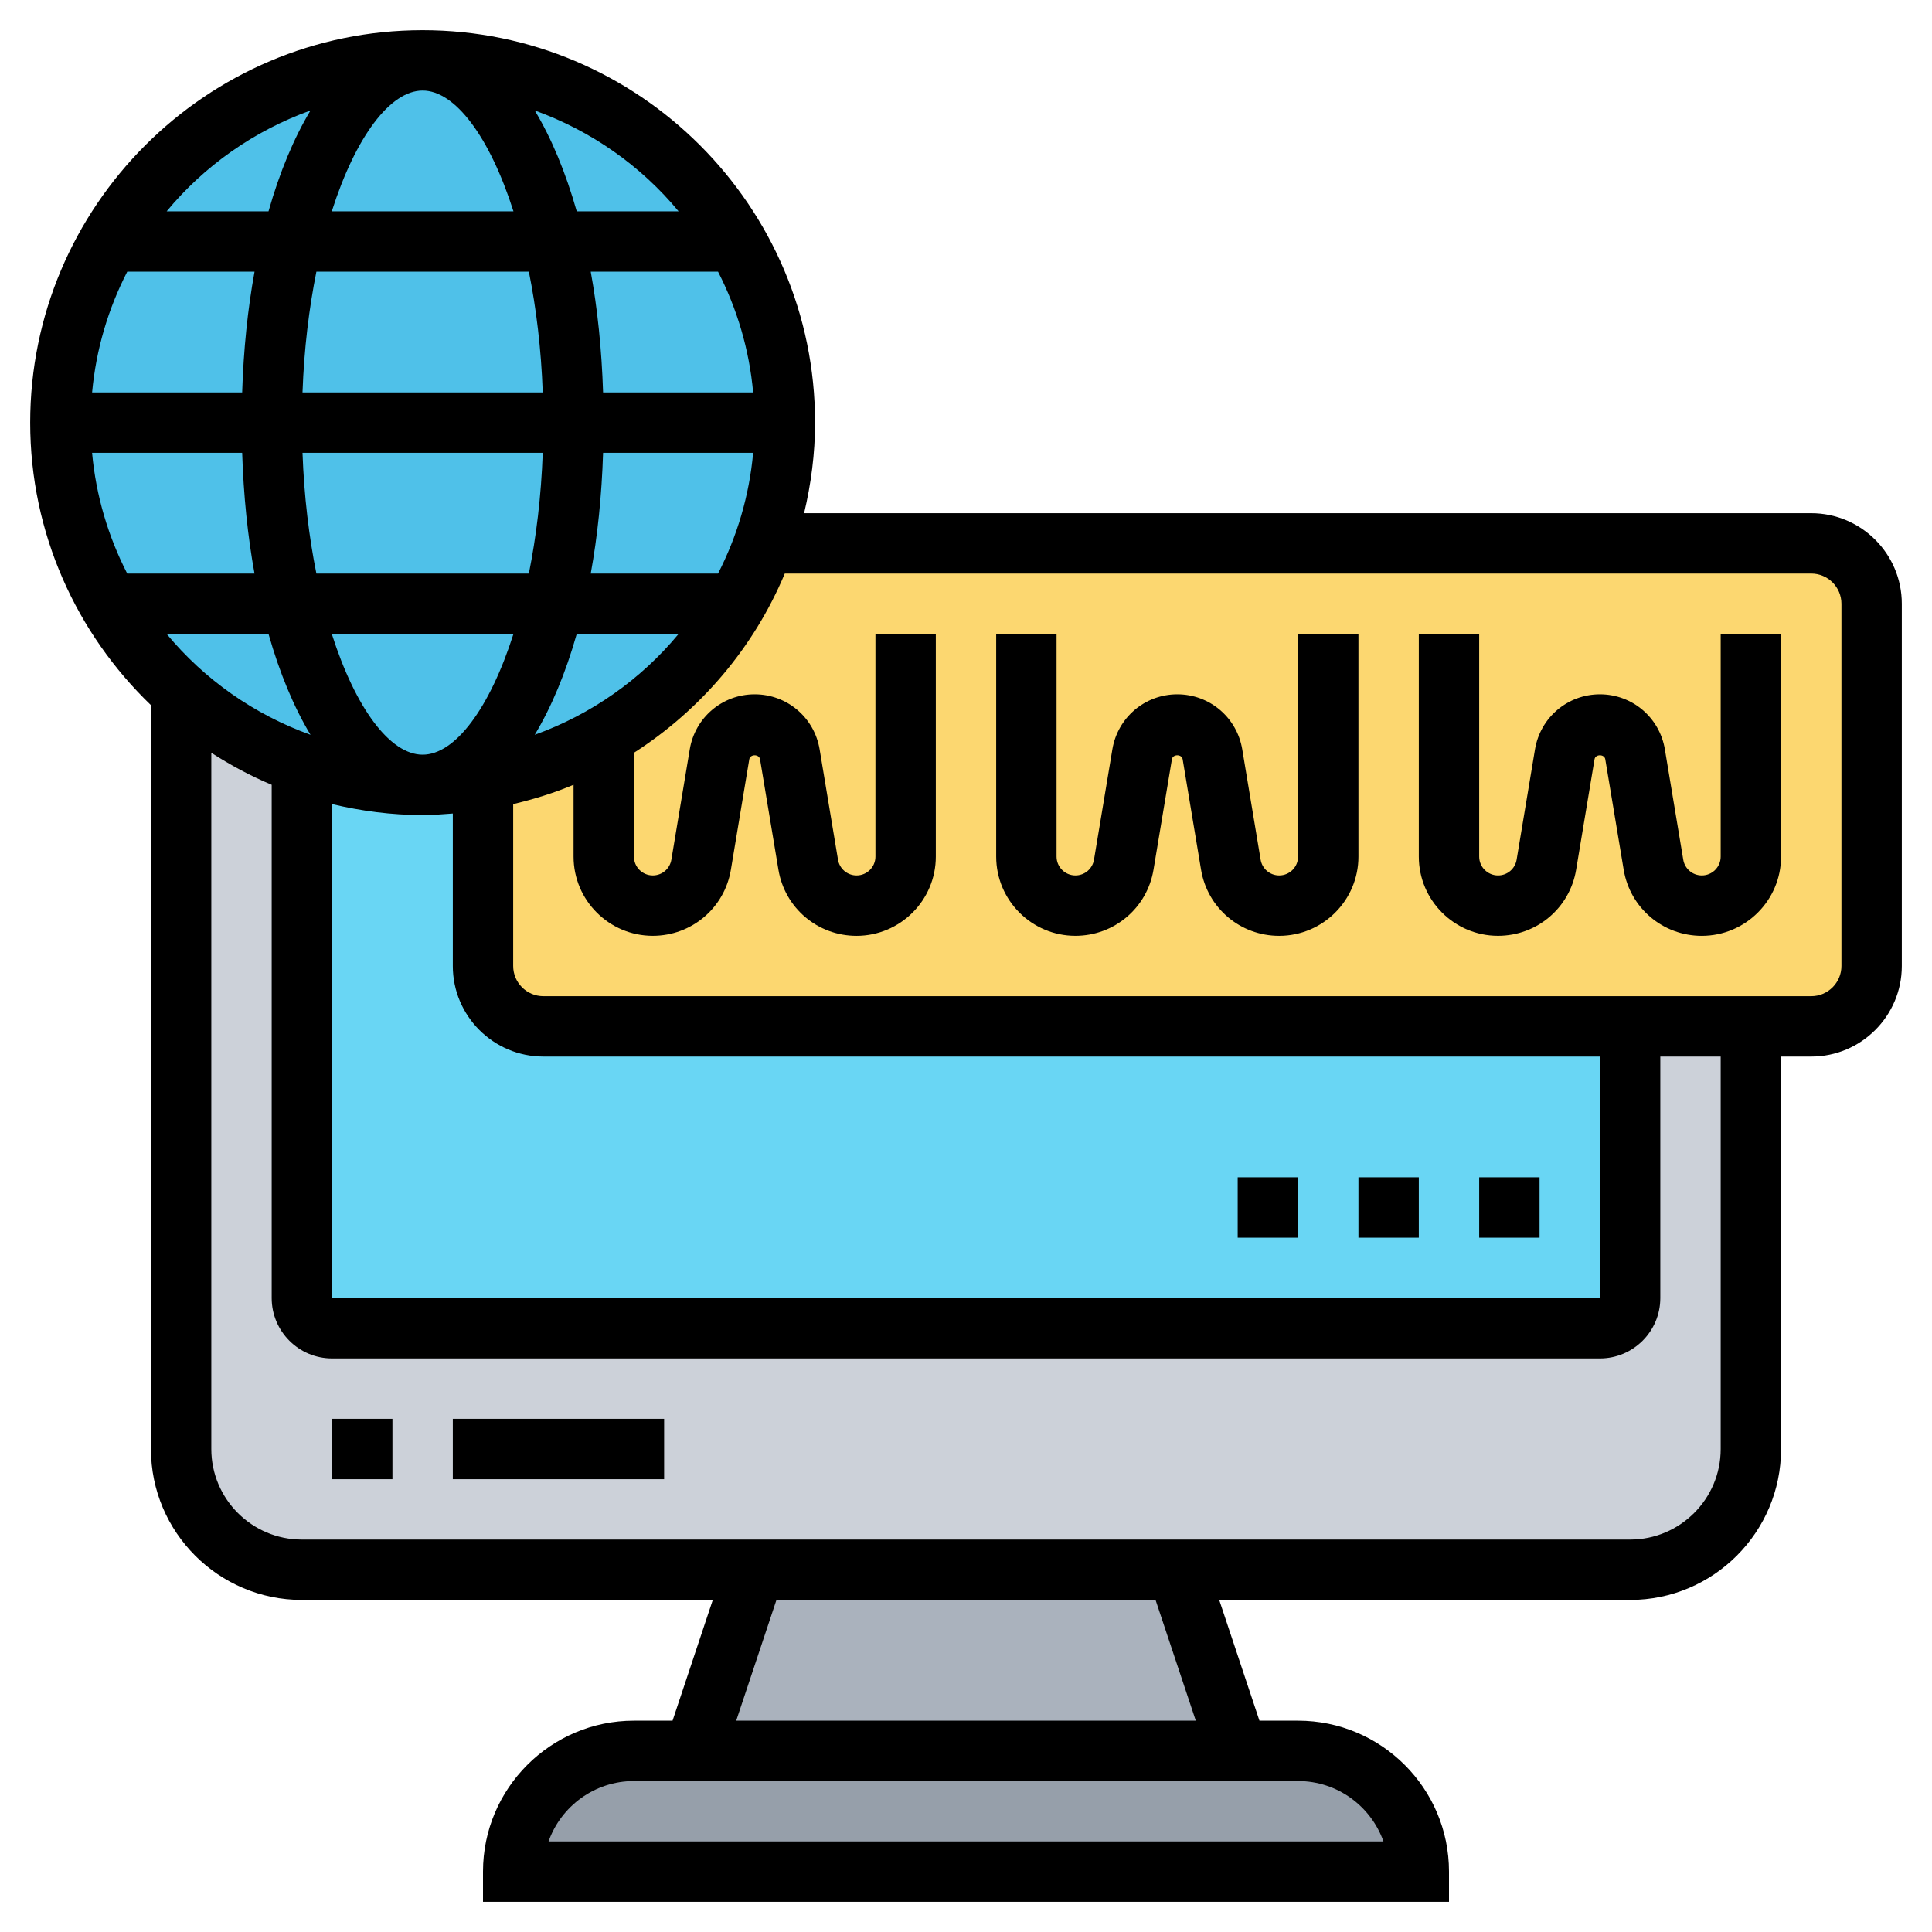
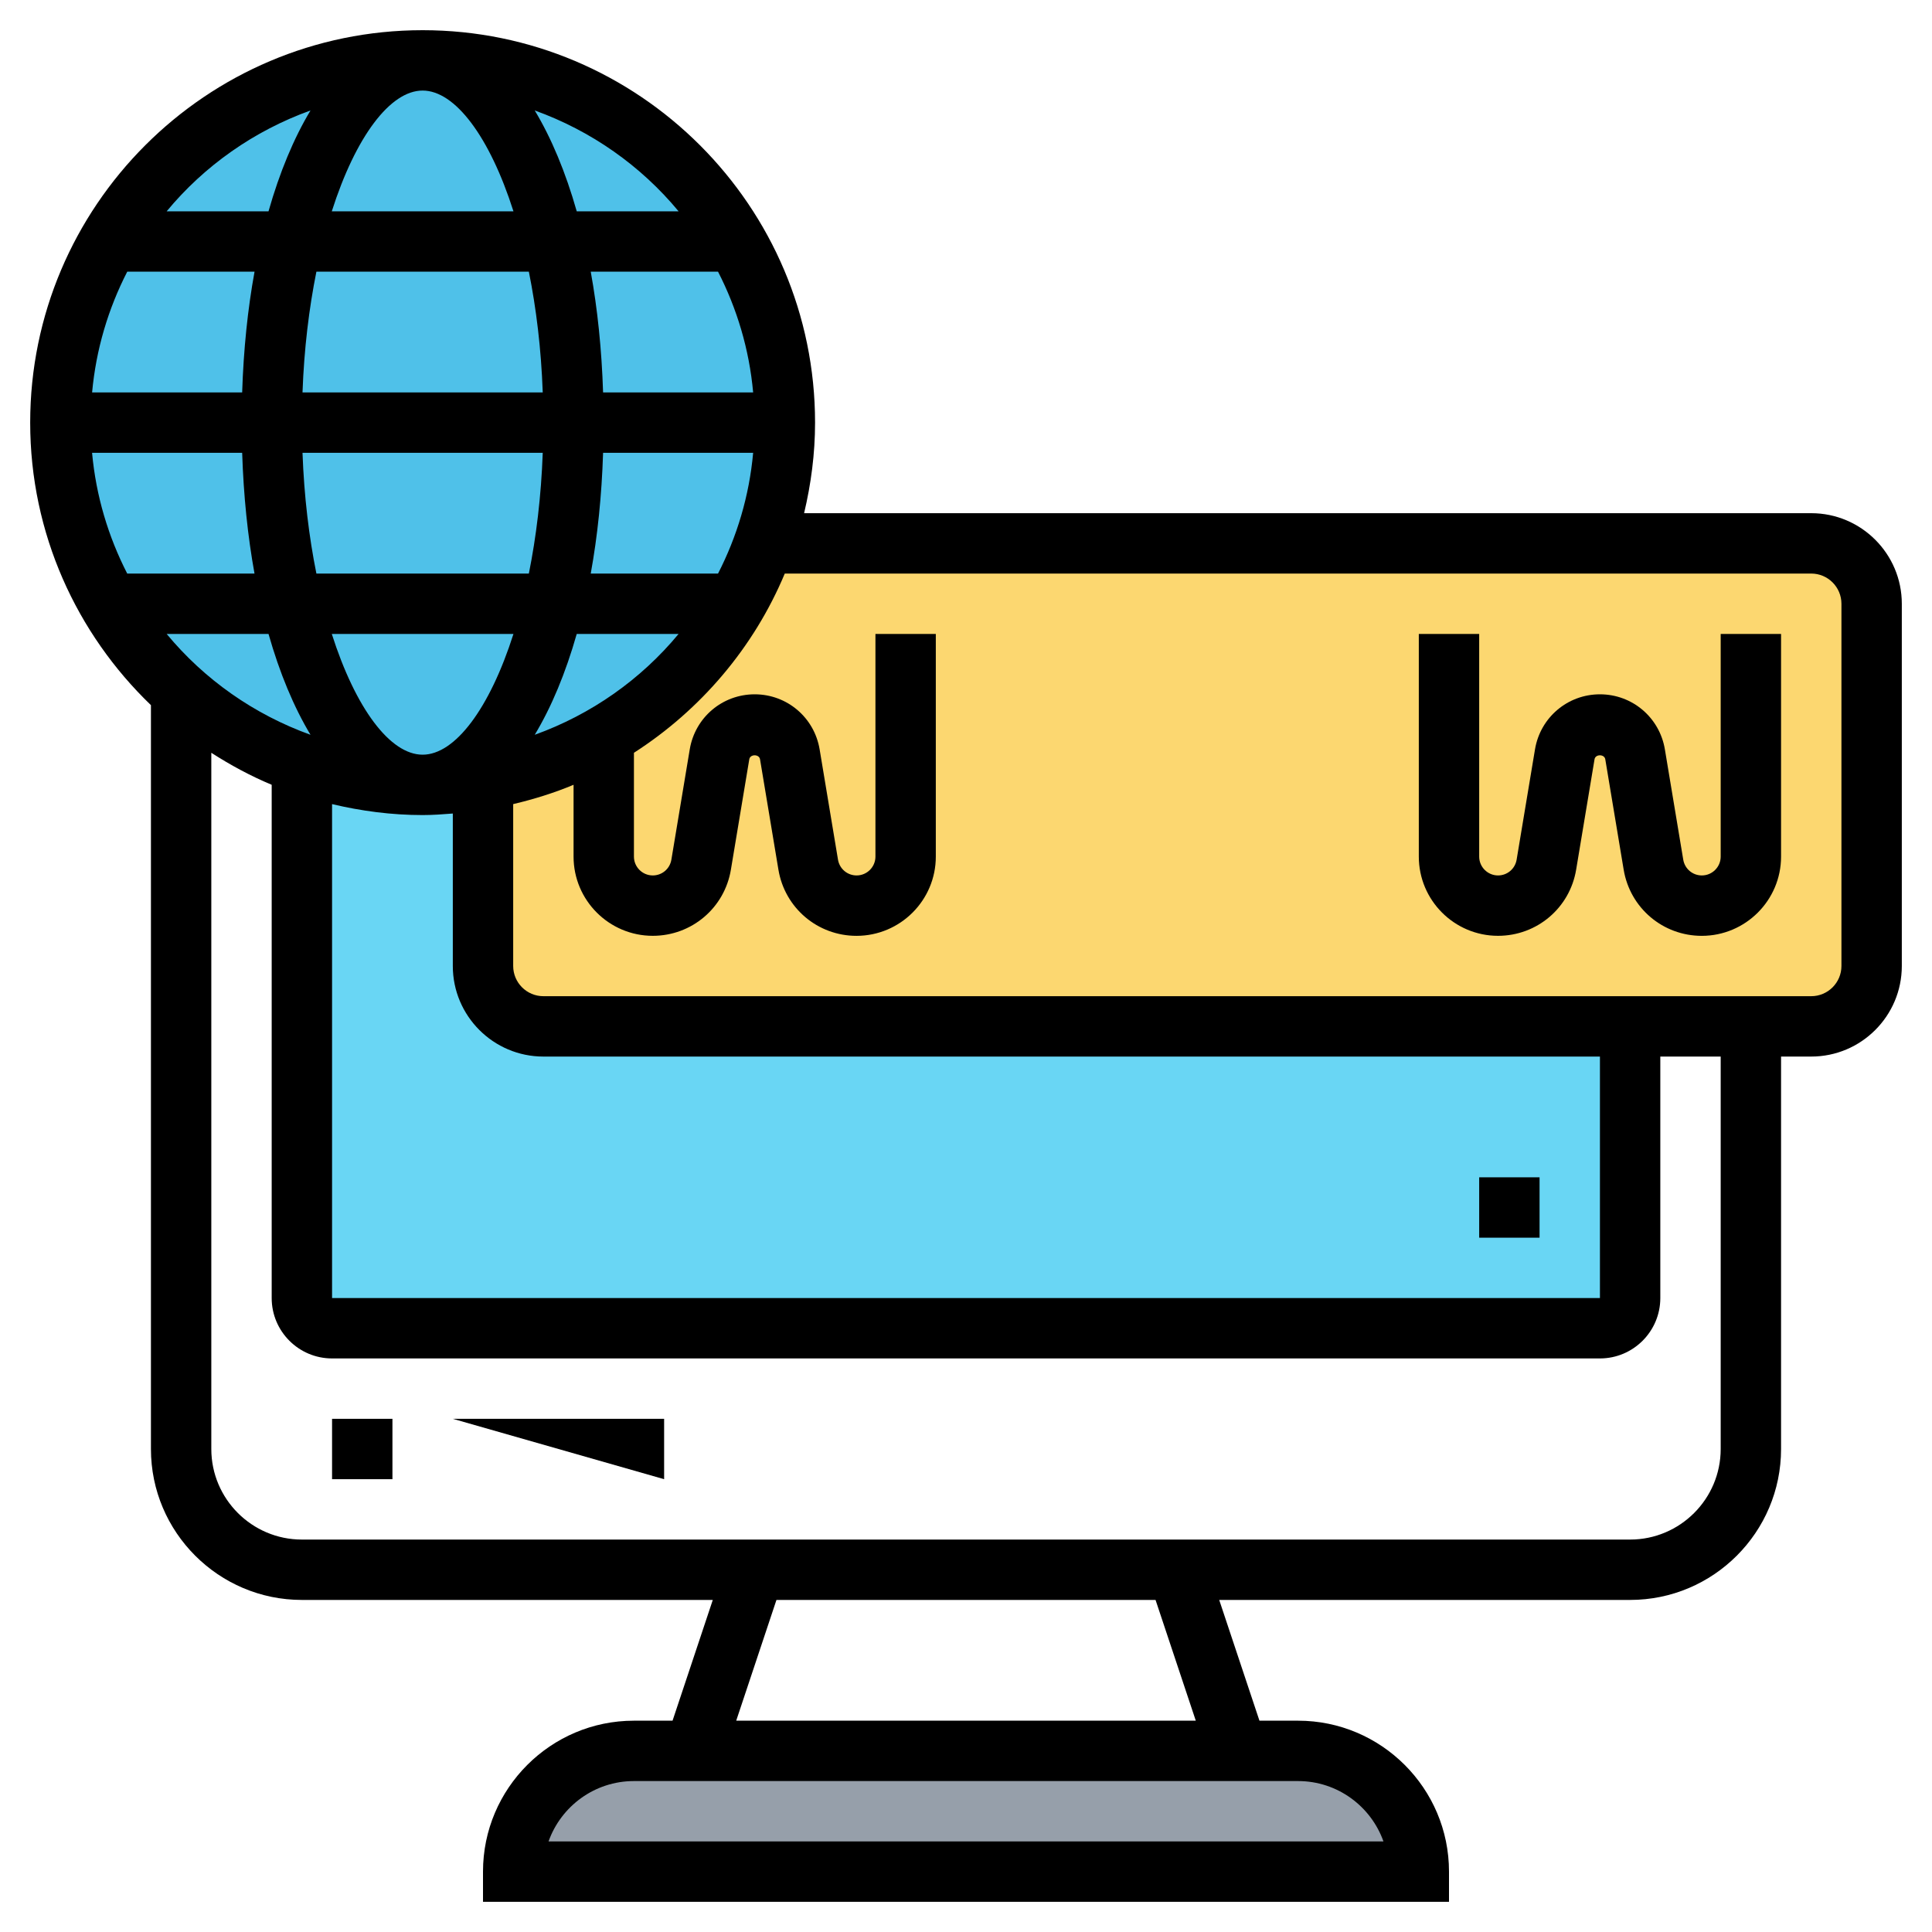
<svg xmlns="http://www.w3.org/2000/svg" id="Layer_5" enable-background="new 0 0 64 64" height="512" viewBox="0 0 64 64" width="512">
  <g>
    <g>
      <g>
        <path d="m23 58h18 2c1.1 0 2.1.45 2.83 1.17.72.73 1.17 1.73 1.17 2.83h-30c0-2.21 1.79-4 4-4z" fill="#969faa" />
      </g>
      <g>
-         <path d="m39 52 2 6h-18l2-6z" fill="#aab2bd" />
-       </g>
+         </g>
      <g>
-         <path d="m10 25.32v17.68c0 .55.45 1 1 1h42c.55 0 1-.45 1-1v-9h4v14c0 2.21-1.79 4-4 4h-15-14-15c-2.21 0-4-1.79-4-4v-25.05c1.15 1.03 2.51 1.84 4 2.37z" fill="#ccd1d9" />
-       </g>
+         </g>
      <g>
        <path d="m54 34v9c0 .55-.45 1-1 1h-42c-.55 0-1-.45-1-1v-17.68c1.25.44 2.6.68 4 .68.68 0 1.35-.06 2-.17v6.17c0 1.1.9 2 2 2z" fill="#69d6f4" />
      </g>
      <g>
        <path d="m25.31 18h34.69c1.1 0 2 .9 2 2v12c0 1.1-.9 2-2 2h-2-4-36c-1.1 0-2-.9-2-2v-6.17c1.44-.24 2.79-.73 4-1.43 1.82-1.05 3.34-2.57 4.39-4.39.37-.64.68-1.31.92-2.01z" fill="#fcd770" />
      </g>
      <g>
        <circle cx="14" cy="14" fill="#4fc1e9" r="12" />
      </g>
    </g>
    <g>
-       <path d="m15 47h7v2h-7z" />
+       <path d="m15 47h7v2z" />
      <path d="m11 47h2v2h-2z" />
      <path d="m57 28.376c0 .344-.28.624-.624.624-.307 0-.565-.219-.616-.521l-.609-3.657c-.177-1.056-1.081-1.822-2.151-1.822s-1.974.766-2.151 1.822l-.609 3.657c-.051.302-.309.521-.616.521-.344 0-.624-.28-.624-.624v-7.376h-2v7.376c0 1.447 1.177 2.624 2.624 2.624 1.288 0 2.377-.922 2.588-2.192l.609-3.656c.029-.176.327-.175.356 0l.609 3.656c.211 1.271 1.3 2.193 2.588 2.193 1.449-.001 2.626-1.178 2.626-2.625v-7.376h-2z" />
-       <path d="m43 28.376c0 .344-.28.624-.624.624-.307 0-.565-.219-.616-.521l-.609-3.657c-.177-1.056-1.081-1.822-2.151-1.822s-1.974.766-2.151 1.822l-.609 3.657c-.051.302-.309.521-.616.521-.344 0-.624-.28-.624-.624v-7.376h-2v7.376c0 1.447 1.177 2.624 2.624 2.624 1.288 0 2.377-.922 2.588-2.192l.609-3.656c.029-.176.327-.175.356 0l.609 3.656c.211 1.271 1.3 2.193 2.588 2.193 1.449-.001 2.626-1.178 2.626-2.625v-7.376h-2z" />
      <path d="m60 17h-33.363c.229-.965.363-1.966.363-3 0-7.168-5.832-13-13-13s-13 5.832-13 13c0 3.675 1.54 6.992 4 9.359v24.641c0 2.757 2.243 5 5 5h13.612l-1.333 4h-1.279c-2.757 0-5 2.243-5 5v1h32v-1c0-2.757-2.243-5-5-5h-1.279l-1.333-4h13.612c2.757 0 5-2.243 5-5v-13h1c1.654 0 3-1.346 3-3v-12c0-1.654-1.346-3-3-3zm-42.286 7.341c.553-.919 1.023-2.046 1.391-3.341h3.374c-1.247 1.507-2.891 2.666-4.765 3.341zm.286 10.659h35v8h-42v-16.363c.965.229 1.966.363 3 .363.338 0 .669-.025 1-.051v5.051c0 1.654 1.346 3 3 3zm-12.479-14h3.374c.368 1.295.838 2.422 1.391 3.341-1.874-.675-3.518-1.834-4.765-3.341zm8.479-18c1.075 0 2.22 1.527 3.009 4h-6.018c.789-2.473 1.934-4 3.009-4zm3.519 6c.244 1.209.408 2.553.46 4h-7.958c.052-1.447.217-2.791.46-4zm7.43 4h-4.971c-.046-1.419-.184-2.763-.409-4h4.217c.626 1.221 1.034 2.57 1.163 4zm-10.949 12c-1.075 0-2.22-1.527-3.009-4h6.018c-.789 2.473-1.934 4-3.009 4zm-3.519-6c-.244-1.209-.408-2.553-.46-4h7.958c-.052 1.447-.217 2.791-.46 4zm-2.459-6h-4.971c.13-1.43.537-2.779 1.164-4h4.217c-.226 1.237-.365 2.581-.41 4zm0 2c.046 1.419.184 2.763.409 4h-4.217c-.626-1.221-1.034-2.57-1.164-4zm15.764 4h-4.217c.225-1.237.364-2.581.409-4h4.971c-.129 1.43-.537 2.779-1.163 4zm-1.307-12h-3.374c-.368-1.295-.838-2.422-1.391-3.341 1.874.675 3.518 1.834 4.765 3.341zm-12.193-3.341c-.553.919-1.023 2.046-1.391 3.341h-3.374c1.247-1.507 2.891-2.666 4.765-3.341zm35.543 57.341h-27.658c.413-1.164 1.525-2 2.829-2h22c1.304 0 2.416.836 2.829 2zm-6.217-4h-15.224l1.333-4h12.558zm17.388-9c0 1.654-1.346 3-3 3h-44c-1.654 0-3-1.346-3-3v-23.063c.633.407 1.298.767 2 1.06v17.003c0 1.103.897 2 2 2h42c1.103 0 2-.897 2-2v-8h2zm4-16c0 .551-.449 1-1 1h-42c-.551 0-1-.449-1-1v-5.363c.688-.163 1.359-.371 2-.64v2.379c0 1.447 1.177 2.624 2.624 2.624 1.288 0 2.377-.922 2.588-2.192l.609-3.656c.029-.176.327-.175.356 0l.609 3.656c.211 1.271 1.3 2.193 2.588 2.193 1.449-.001 2.626-1.178 2.626-2.625v-7.376h-2v7.376c0 .344-.28.624-.624.624-.307 0-.565-.219-.616-.521l-.609-3.657c-.177-1.056-1.081-1.822-2.151-1.822s-1.974.766-2.151 1.822l-.609 3.657c-.051.302-.309.521-.616.521-.344 0-.624-.28-.624-.624v-3.439c2.212-1.421 3.972-3.486 4.997-5.937h34.003c.551 0 1 .449 1 1z" />
      <path d="m49 39h2v2h-2z" />
-       <path d="m41 39h2v2h-2z" />
-       <path d="m45 39h2v2h-2z" />
    </g>
  </g>
</svg>